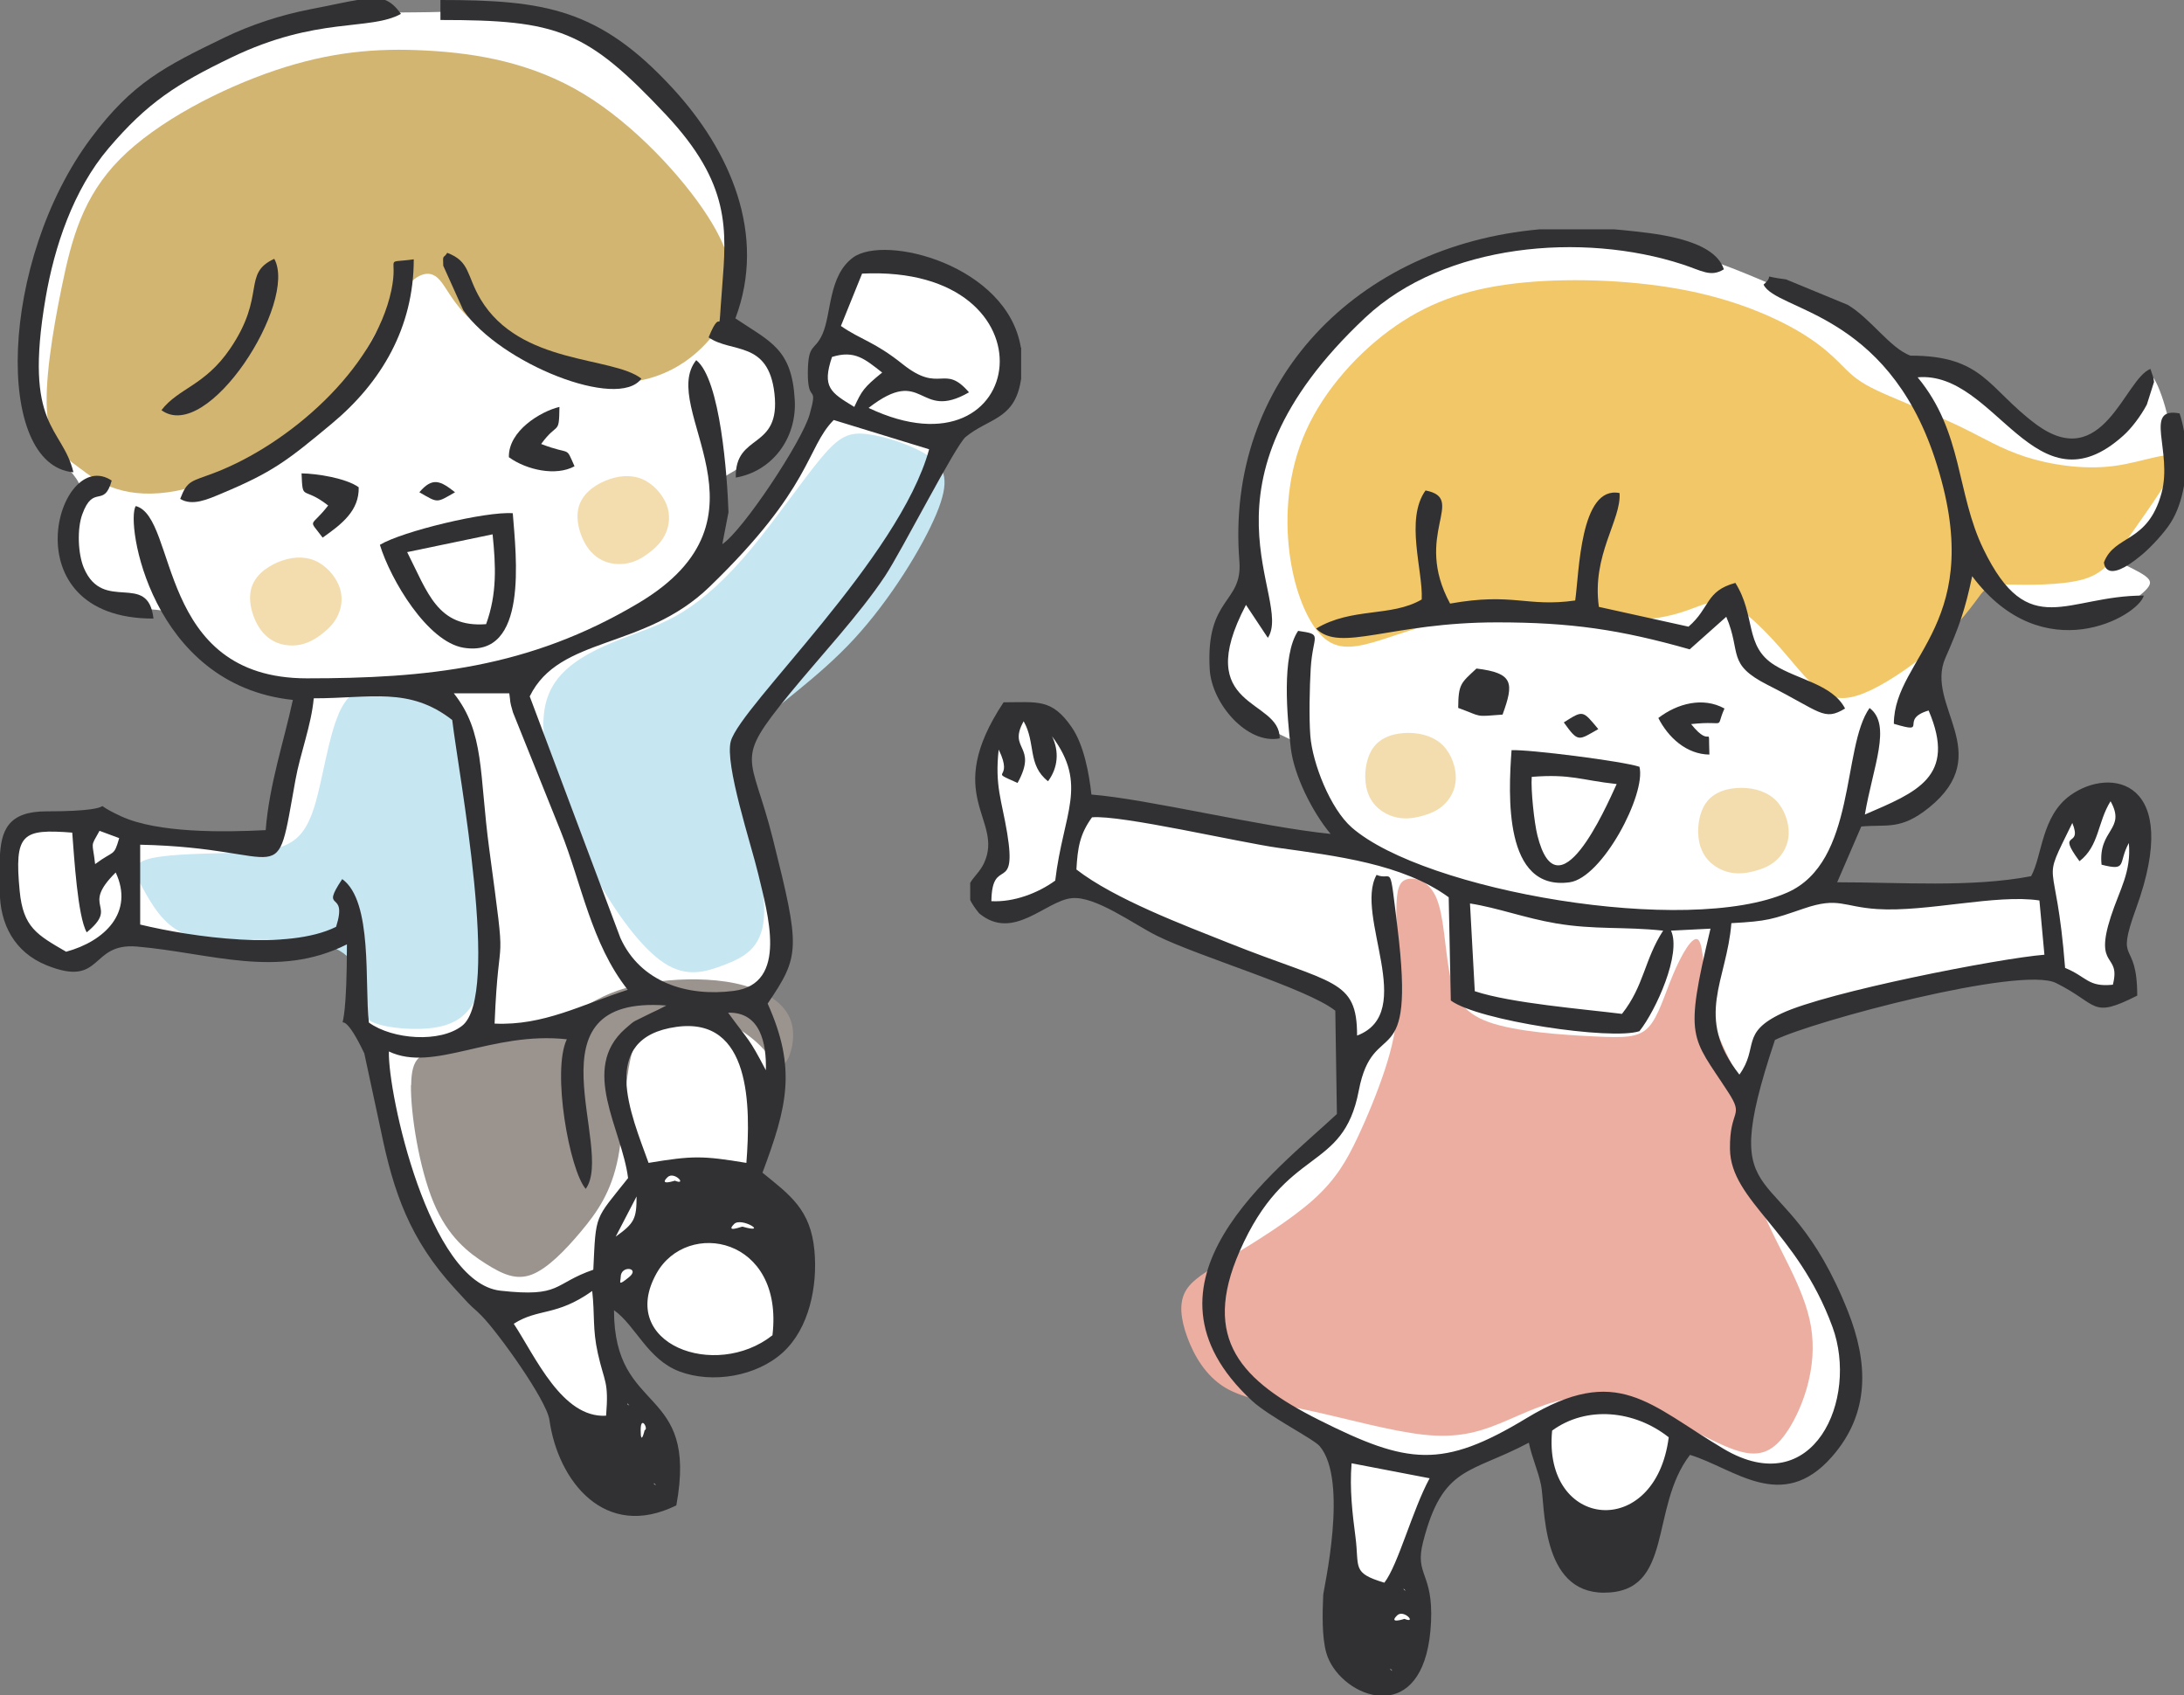
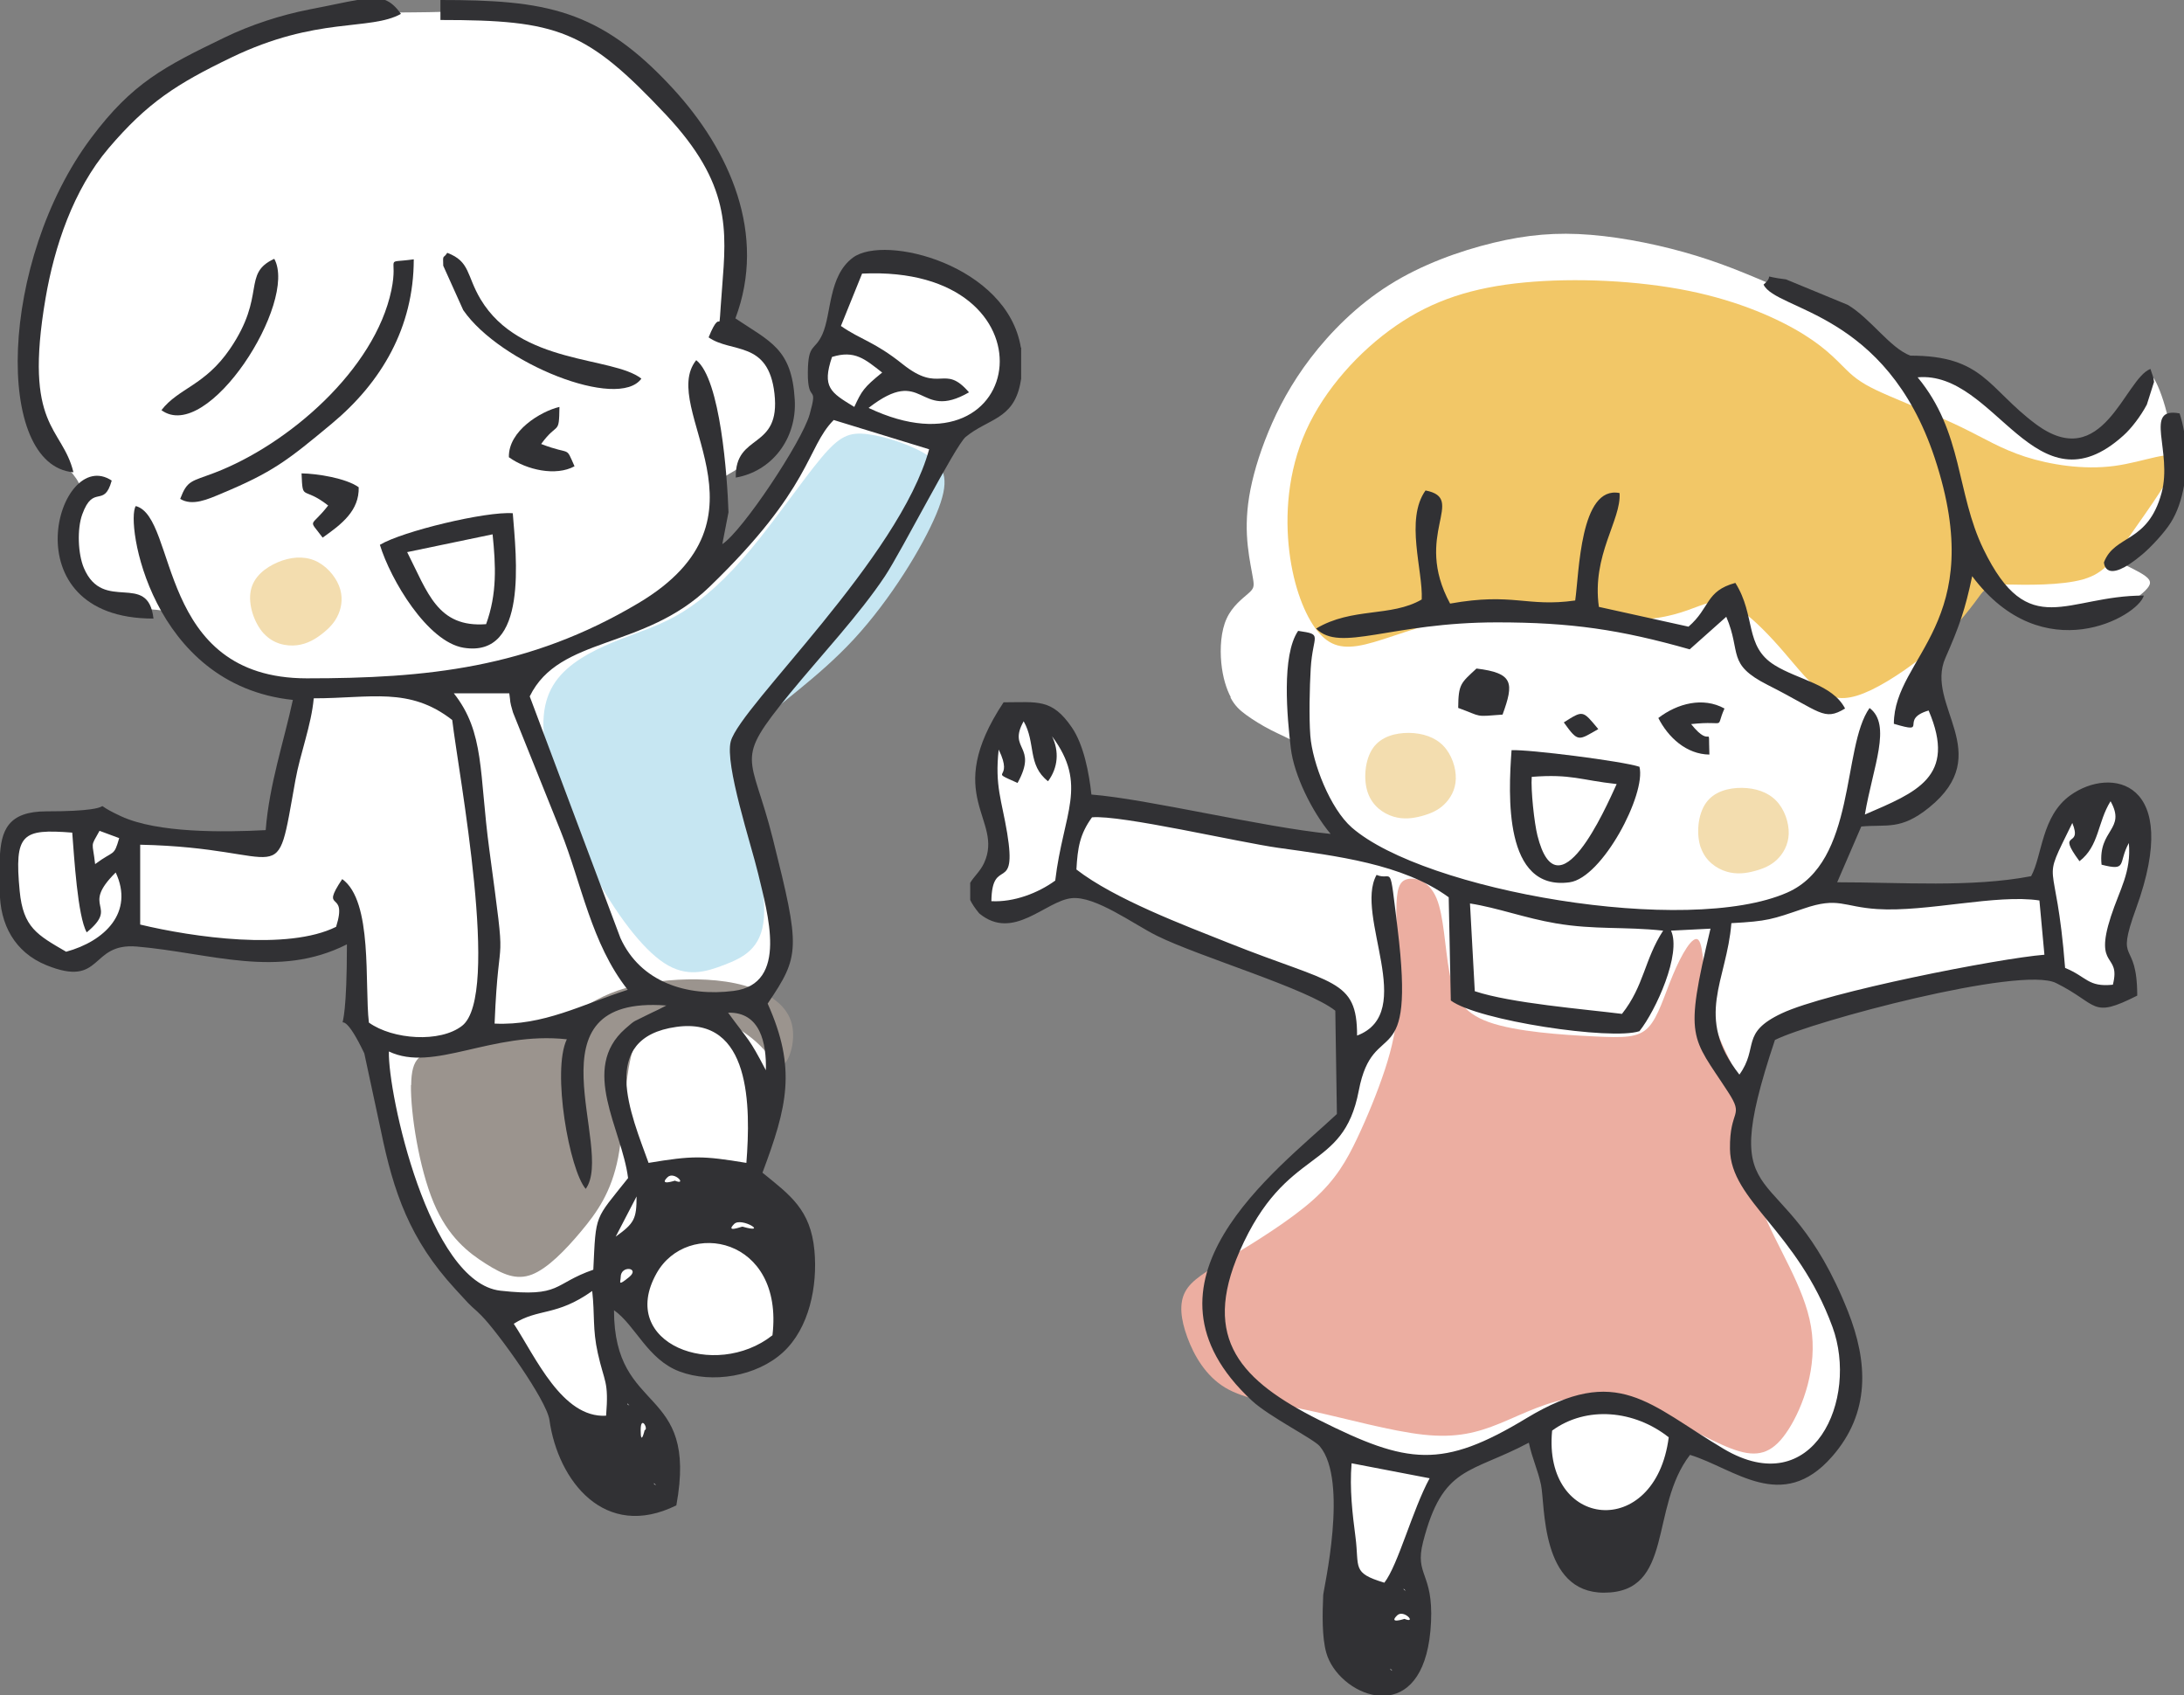
<svg xmlns="http://www.w3.org/2000/svg" id="_レイヤー_2" viewBox="0 0 218.58 169.66">
  <rect x="0" y="0" width="218.58" height="169.66" fill="#808080" stroke="none" />
  <defs>
    <style>.cls-1{fill:#313134;}.cls-1,.cls-2,.cls-3,.cls-4,.cls-5,.cls-6,.cls-7,.cls-8{fill-rule:evenodd;}.cls-2{fill:#fff;}.cls-3{fill:#c6e6f2;}.cls-4{fill:#d3b572;}.cls-5{fill:#f2c767;}.cls-6{fill:#ecaea1;}.cls-7{fill:#9b948e;}.cls-8{fill:#f3ddaf;}</style>
  </defs>
  <g id="object">
    <path class="cls-2" d="M11.03,60.09c-.91-.41-1.82-1.04-2.59-1.86-.77-.82-1.41-1.85-1.56-3.16-.15-1.32.17-2.94.5-3.98.33-1.05.66-1.52.68-2.02.02-.49-.27-1.01-.74-1.6-.47-.59-1.13-1.27-1.9-2.31-.76-1.04-1.63-2.44-2.13-4.58-.5-2.14-.63-5-.42-7.49.21-2.48.77-4.58,1.58-7.3.8-2.72,1.85-6.07,3.88-9.3,2.04-3.23,5.06-6.33,7.84-8.36,2.78-2.02,5.31-2.97,8.35-3.91,3.04-.95,6.57-1.89,8.93-2.39,2.35-.49,3.52-.54,5.21-.57,1.7-.02,3.92-.02,5.47-.07,1.55-.05,2.42-.15,3.99-.1,1.57.05,3.84.25,6.47,1.02,2.62.77,5.59,2.1,8.53,4.38,2.93,2.27,5.83,5.48,7.64,8.4,1.82,2.92,2.55,5.55,2.73,8.15.18,2.6-.2,5.17-.56,6.91-.36,1.74-.7,2.67-.27,3.03.43.36,1.61.16,2.62.59,1,.42,1.82,1.48,2.35,2.77.53,1.29.76,2.82.62,4.2-.14,1.38-.66,2.62-1.39,3.64-.73,1.02-1.68,1.82-2.47,2.37-.8.55-1.44.86-1.84,1.13-.4.27-.57.51-.74,1.62-.17,1.11-.34,3.08-.52,4.59-.18,1.51-.36,2.57-.22,3.01.14.43.61.24,1.67-.93,1.06-1.18,2.71-3.34,4.46-5.84,1.75-2.5,3.6-5.34,4.52-6.97.92-1.63.91-2.07.79-2.67-.13-.6-.38-1.37-.5-2.21-.12-.84-.1-1.75.05-2.35.16-.6.46-.89.72-1.29.25-.4.45-.92.8-2.07.35-1.14.85-2.91,1.52-4.1.67-1.19,1.51-1.81,2.53-2.17,1.03-.37,2.24-.49,4.13.25,1.89.73,4.46,2.32,6.22,3.76,1.76,1.45,2.72,2.76,3.08,4.12.37,1.36.14,2.78-.49,4.11-.63,1.33-1.67,2.57-2.67,3.37-1.01.8-1.98,1.16-2.59,1.67-.61.5-.84,1.15-1.17,1.92-.33.77-.75,1.65-2.39,4.33-1.65,2.67-4.52,7.14-7.44,11.23-2.92,4.08-5.89,7.78-7.64,10-1.75,2.22-2.29,2.96-2.45,3.72-.17.76.03,1.53.81,4.55.78,3.02,2.15,8.29,2.71,11.72.56,3.43.32,5.01-.01,6.07-.33,1.06-.76,1.6-1.18,2.04-.42.44-.84.79-.93,1.16-.09.37.16.78.53,2.01.37,1.24.87,3.3.92,5.02.05,1.72-.34,3.1-.64,4.3-.3,1.2-.5,2.23-.66,3.27-.16,1.04-.29,2.1,0,2.88.28.78.98,1.28,1.73,1.87.75.59,1.57,1.26,2.28,2.59.71,1.32,1.31,3.3,1.25,5.3-.07,2-.8,4.03-1.66,5.5-.85,1.48-1.83,2.39-3.03,2.89-1.2.49-2.63.56-3.96.55-1.33,0-2.57-.07-3.69-.43-1.12-.35-2.11-.99-3.2-2.11-1.09-1.12-2.28-2.73-3.13-4.02-.85-1.3-1.37-2.28-1.72-2.26-.35.02-.54,1.04-.41,2.73.13,1.69.57,4.04.97,5.35.39,1.32.74,1.6,1.05,1.97.31.38.59.85,1.09,1.53.49.68,1.2,1.58,1.97,2.84.77,1.26,1.6,2.89,1.97,4.33.38,1.43.3,2.67-.23,3.49-.53.82-1.5,1.21-2.71,1.28-1.21.07-2.66-.2-4.09-1.22-1.43-1.03-2.86-2.82-3.61-4.17-.75-1.35-.84-2.26-.71-2.86.14-.6.51-.89.45-1.33-.05-.45-.52-1.05-1.83-2.99-1.31-1.94-3.46-5.22-4.74-6.89-1.28-1.68-1.7-1.75-2.25-2.17-.55-.42-1.25-1.18-2.39-2.96-1.15-1.78-2.74-4.59-3.95-7.66-1.21-3.08-2.02-6.43-2.47-8.93-.45-2.5-.53-4.15-.83-5.07-.3-.92-.82-1.1-1.24-1.31-.41-.21-.71-.45-.88-1-.17-.56-.2-1.43-.25-2.93-.05-1.5-.12-3.64-.19-4.89-.06-1.25-.12-1.62-.39-1.66-.27-.04-.76.26-1.88.68-1.13.41-2.9.94-5.58,1.03-2.67.1-6.25-.23-8.86-.58-2.61-.35-4.25-.72-5.22-.89-.98-.17-1.29-.15-1.64.05-.35.19-.74.55-1.54,1.04-.8.49-2,1.1-3.41,1.12-1.41.02-3.02-.55-4.11-1.46-1.09-.9-1.67-2.14-1.87-3.72-.19-1.58,0-3.49.29-4.85.29-1.36.68-2.17,1.25-2.67.56-.5,1.3-.69,2.07-.75.78-.06,1.59,0,2.34.06.75.05,1.43.09,2.07.04.64-.05,1.23-.18,1.84,0,.61.18,1.23.67,1.81.95.58.28,1.12.35,3.26.53,2.14.18,5.88.48,8.11.6,2.23.11,2.96.03,3.35-.12.39-.15.43-.38.49-.86.06-.48.13-1.22.41-2.78.28-1.56.77-3.93,1.21-5.89.44-1.95.85-3.48.86-4.34,0-.86-.38-1.06-1.41-1.34-1.03-.28-2.7-.64-4.19-1.31-1.49-.67-2.8-1.65-3.91-2.72-1.11-1.07-2.02-2.24-2.68-2.91-.67-.68-1.09-.86-1.76-.97-.67-.11-1.58-.13-2.49-.24-.91-.11-1.83-.31-2.74-.72h0Z" />
    <path class="cls-7" d="M41.13,108.59c-.04,2.85.81,8.26,2.26,11.74,1.45,3.48,3.52,5.05,5.23,6.13,1.71,1.08,3.06,1.68,4.62,1.08,1.55-.6,3.31-2.4,4.91-4.31,1.6-1.91,3.04-3.92,3.72-7.42.67-3.5.58-8.47,1.66-11.33,1.08-2.85,3.35-3.58,5.71-3.28,2.37.31,4.84,1.65,6.38,3.01,1.54,1.36,2.14,2.74,2.79,2.32.64-.42,1.33-2.64.75-4.36-.57-1.71-2.4-2.92-4.71-3.56-2.3-.64-5.08-.71-7.54-.5-2.46.21-4.61.7-6.54,1.61-1.93.91-3.66,2.25-5.1,2.95-1.45.7-2.62.77-4.61,1.08-1.99.31-4.81.86-6.68,1.28-1.87.42-2.8.71-2.83,3.56h0Z" />
-     <path class="cls-3" d="M33.87,71.51c-1.02,2.37-1.57,6.41-2.33,8.96-.75,2.55-1.7,3.6-3.13,4.17-1.43.57-3.33.65-6.04.73-2.71.07-6.22.14-7.75.66-1.53.52-1.06,1.51-.29,2.92.77,1.41,1.85,3.26,3.49,4.17,1.64.91,3.83.89,6.84.87,3-.03,6.82-.07,8.97.96,2.15,1.03,2.64,3.11,2.72,4.57.08,1.45-.24,2.27,1.07,2.82,1.31.55,4.25.83,6.33.45,2.08-.38,3.3-1.43,4.16-3.45.86-2.02,1.36-5.02,1.18-9.66s-1.07-10.93-2.07-14.5c-1-3.56-2.13-4.41-3.68-5.2-1.55-.79-3.52-1.52-5.24-1.54-1.73-.02-3.22.69-4.24,3.06h0Z" />
    <path class="cls-3" d="M56.1,67.58c-1.51,1.69-2.1,3.98-1.46,7.45.63,3.47,2.49,8.13,4.72,12.23,2.24,4.1,4.85,7.63,7.11,9.11,2.26,1.48,4.15.9,6.03.18,1.88-.73,3.73-1.61,3.96-4.74.22-3.13-1.18-8.52-1.92-12-.74-3.48-.83-5.05,1.18-7.16,2.01-2.11,6.1-4.75,9.75-8.7,3.65-3.95,6.86-9.22,8.24-12.51,1.38-3.3.93-4.63-.67-5.74-1.6-1.11-4.33-2.01-6.19-2.25-1.85-.24-2.83.18-4.66,2.37-1.84,2.19-4.55,6.15-7.03,9.13-2.48,2.98-4.74,4.99-6.82,6.28-2.08,1.29-3.98,1.86-6.14,2.7-2.16.84-4.58,1.95-6.09,3.64h0Z" />
    <path class="cls-8" d="M26.39,63.39c-.96-1.06-1.58-2.91-1.29-4.3.28-1.39,1.47-2.3,2.71-2.83,1.24-.52,2.54-.64,3.66-.18,1.12.46,2.05,1.51,2.46,2.54.41,1.03.29,2.04-.06,2.84-.34.8-.9,1.39-1.59,1.93-.69.55-1.51,1.05-2.57,1.18-1.06.12-2.36-.13-3.32-1.19h0Z" />
-     <path class="cls-8" d="M59.16,55.23c-.96-1.06-1.58-2.91-1.29-4.3.29-1.39,1.47-2.3,2.71-2.82,1.24-.52,2.54-.64,3.66-.18,1.12.46,2.05,1.51,2.46,2.54.41,1.03.29,2.04-.05,2.84-.34.8-.9,1.39-1.59,1.93-.69.55-1.51,1.05-2.57,1.18-1.06.13-2.36-.13-3.32-1.19h0Z" />
-     <path class="cls-4" d="M40.91,28.43c-1.1,1.12-2.41,3.25-3.8,5.76-1.39,2.51-2.85,5.4-4.96,7.62-2.1,2.22-4.84,3.76-7.59,4.99-2.75,1.23-5.51,2.16-7.81,2.47-2.3.31-4.14.02-5.51-.49-1.38-.5-2.29-1.21-3.49-2.1-1.2-.89-2.68-1.96-3.01-5.08-.33-3.12.49-8.29,1.46-12.99.97-4.7,2.09-8.94,5.82-12.7,3.73-3.76,10.08-7.04,15.55-8.88,5.48-1.84,10.09-2.25,15.14-1.97,5.05.27,10.54,1.22,15.69,4.33,5.14,3.11,9.94,8.38,12.4,12.2,2.47,3.82,2.61,6.19,2.38,7.91-.22,1.72-.8,2.8-1.76,3.99-.96,1.19-2.28,2.51-4.19,3.49-1.91.98-4.4,1.63-7.51,1.14-3.11-.49-6.82-2.12-9.37-3.67-2.54-1.54-3.9-3-4.8-4.21-.9-1.21-1.32-2.19-1.99-2.61-.66-.43-1.56-.31-2.66.81h0Z" />
    <path class="cls-1" d="M65.46,148.43l.2.2s-.27-.13-.2-.2h0ZM102.2,34.8v3.09c-.03.18-.06.37-.1.56-.73,3.55-3.22,3.44-5.45,5.27-1.03.85-6.4,11.4-8.07,13.92-2.56,3.86-6.52,8.08-9.55,11.78-5.67,6.94-3.85,5.86-1.67,14.56,2.75,10.99,2.72,11.64-.53,16.45,2.92,6.52,1.95,10.32-.52,16.92,2.77,2.25,4.82,3.69,5.2,7.79.33,3.55-.52,7.78-3.14,10.18-2.63,2.42-7.09,3.16-10.37,1.92-3.2-1.21-4.39-4.6-6.55-6.13,0,10.65,8.48,7.35,6.24,19.53-7.17,3.55-11.85-2.46-12.7-8.54-.28-1.99-5.15-8.77-6.79-10.43-.75-.76-.65-.57-1.37-1.3-.25-.26-.98-1.07-1.28-1.39-4.54-4.94-6.17-9.67-7.44-15.89l-1.65-7.68c-3.46-7.27-1.74,2.57-1.74-10.91-6.93,3.5-13.66.85-21.03.22-4.76-.4-3.34,4.19-9.06,1.86-3.16-1.29-4.65-4.08-4.65-7.41v-3.29c.11-2.79.82-4.69,4.68-4.69,8.94,0,3.25-1.45,7.45.49,3.65,1.69,10.25,1.61,14.48,1.39.36-4.58,1.81-8.82,2.72-13.03-14.25-1.5-16.77-17.86-15.72-19.4,4.22,1.13,2.03,17.24,17.12,17.24,11.92,0,22.21-.99,33.19-7.53,14.39-8.56,1.89-19.46,5.78-24.31,2.43,1.9,3.11,11.68,3.23,15.22l-.62,3.19c2.03-1.32,7.97-10.26,8.74-12.98.9-3.21-.21-.89-.18-4.23.03-2.95.68-2.06,1.46-3.8.92-2.05.58-5.82,3.05-7.66,3.2-2.38,15.46.76,16.81,9h0ZM64.12,143.11c0-1.58.82-.06.4,0,0,0-.4,1.69-.4,0h0ZM62.79,140.45l.2.2s-.27-.13-.2-.2h0ZM51.43,132.46c2.47-1.57,4.24-.71,7.84-3.27.27,2.41.02,3.8.56,6.22.66,2.98,1.11,2.75.83,6.26-4.4.26-7.07-5.9-9.24-9.2h0ZM77.31,133.62c-5.73,4.52-15.56.86-11.6-6.2,3.06-5.45,12.76-3.65,11.6,6.2h0ZM78.81,126.54l.68,2.51-.68-2.51h0ZM62.12,127.8c0-1.23,1.99-.94.84,0-1.2.98-.84.47-.84,0h0ZM63.71,119.73c0,2.24-.22,2.68-2.09,4.02l2.09-4.02h0ZM73.48,122.48c.73-.72,3.54,1.05.83.27-.08-.02-1.76.66-.83-.27h0ZM66.8,117.81c.67-.67,2.04.87.74.34-.02,0-1.64.55-.74-.34h0ZM74.7,116.37c-4.41-.73-5.38-.73-9.79,0-1.73-4.8-5.12-12.51,2.79-13.61,7.47-1.04,7.44,7.95,7,13.61h0ZM72.87,101.34c3.23-.09,3.85,3.06,3.78,5.76-1.74-3.33-1.62-2.8-3.78-5.76h0ZM62.86,117.89c-3.37,4.25-3.21,3.47-3.48,9.17-4.07,1.41-3.16,2.78-9.29,2.1-7.17-.79-11.28-19.72-11.17-23.94,4.5,2.14,10.26-2.04,17.81-1.22-1.52,3.16.26,13.09,1.89,14.97,2.95-4.04-6.21-19.44,8.07-18.35l-.8.41c-.48.24-.71.32-1.29.62-1.23.65-.91.31-2.03,1.3-4.55,4.02-.33,10.01.29,14.94h0ZM7.23,83.32c.19,2.4.54,8.4,1.45,9.98,3.33-2.75-.73-2.41,2.9-5.99,1.86,3.98-1.08,6.87-4.96,7.93-2.91-1.69-4.3-2.43-4.65-6.07-.55-5.77.24-6.24,5.26-5.85h0ZM33.63,92.75c-4.84,2.4-14.31,1.04-19.6-.23v-7.99c15.09.32,13.45,5.07,15.54-6.48.48-2.67,1.59-5.48,1.83-8.17,5.69,0,9.57-1.18,13.86,2.17.65,5.49,4.86,27.57.99,30.6-2.2,1.72-6.94,1.39-9.33-.32-.45-3.81.42-12.15-2.67-14.36-2.31,3.46.6.93-.61,4.77h0ZM9.52,86.47c-.26-2.36-.52-1.6.44-3.33l1.97.73c-.55,1.91-.48,1.16-2.41,2.6h0ZM62.82,99.05c-4.58,1.47-8.43,3.61-13.32,3.38.43-10.59,1.28-3.93-.53-17.43-1.03-7.65-.44-11.69-3.55-15.62h5.55c.16,1.04-.01.61.37,1.91l4.78,11.9c2.09,5.22,3.05,11.23,6.7,15.85h0ZM53.02,69.68c2.96-6.06,11.41-4.61,17.96-10.93,10.36-10,9.69-13.92,12.46-16.72l9.55,2.93c-2.97,10.87-18.88,25.68-19.85,29.22-.63,2.3,2.05,10.35,2.74,13.26.93,3.94,3.08,11.02-2.45,11.72-4.69.6-9.33-.87-11.34-5.3l-9.08-24.19h0ZM85.5,40.72c-2.39-1.45-3.25-1.97-2.23-5,2.27-.71,3.29.21,5.02,1.56-1.85,1.5-2.05,1.84-2.79,3.44h0ZM84.16,32.62l2.12-5.24c19.79-.94,16.69,21.05.65,13.44,5.63-4.37,4.9,1.41,10.05-1.56-2.52-2.92-2.86.2-6.64-2.82-2.87-2.29-4.13-2.4-6.18-3.82h0Z" />
    <path class="cls-1" d="M44.08,2c11.74,0,14.59.99,22.56,9.47,6.52,6.94,6.08,11.54,5.63,17.32-.48,6.11.14,1.28-1.35,4.97,2.29,1.61,5.98.27,6.59,5.62.65,5.74-3.97,3.87-3.87,8.41,3.54-.6,6.13-3.82,5.9-7.79-.29-5.11-2.44-5.79-5.94-8.14,3.16-8.37-.51-16.78-6.28-23.03C59.99.87,54.51,0,44.08,0v2h0Z" />
    <path class="cls-1" d="M7.35,47.26c-1.12-4.62-5.02-4.39-2.79-17.42.88-5.15,2.77-10.84,6.31-15.01,3.91-4.59,6.84-6.45,12.27-9.07,8.59-4.15,13.85-2.64,16.99-4.37-.53-.73-1.01-1.17-1.6-1.39h-2.78c-1.16.19-2.67.54-4.76.94-2.91.57-5.88,1.54-8.53,2.82-6.06,2.93-9.22,4.55-13.32,10.02C-.11,26.12-.59,46.57,7.35,47.26h0Z" />
    <path class="cls-1" d="M40.75,55.25l8.55-1.78c.32,3.13.46,5.93-.65,8.99-4.87.37-5.85-3.18-7.9-7.21h0ZM38.02,54.52c1.07,3.5,4.76,9.71,8.38,10.3,6.51,1.05,5.25-9.18,4.92-13.46-2.67-.21-11.07,1.81-13.3,3.16h0Z" />
    <path class="cls-1" d="M18.03,49.92c1.22.76,2.8.03,4.11-.52,5.14-2.14,6.63-3.31,11.06-7,4.98-4.14,8.21-9.64,8.21-16.45-3.12.44-1.5-.48-2.24,3.09-1.66,7.95-10.32,15.46-17.72,18.28-2.31.88-2.7.72-3.41,2.59h0Z" />
    <path class="cls-1" d="M64.18,37.88c-2.91-2.25-12.12-1.33-16.08-7.93-1.42-2.38-1.03-3.78-3.34-4.65-.39.64-.45.06-.4,1.29l2,4.44c3.69,5.35,15.53,10.05,17.83,6.86h0Z" />
    <path class="cls-1" d="M15.36,61.9c-.54-4.79-5.02-.5-6.96-5.05-.61-1.44-.69-3.93-.17-5.37,1.12-3.1,2.17-.57,2.95-3.39-5.36-3.56-10.44,13.83,4.18,13.81h0Z" />
    <path class="cls-1" d="M16.15,41.04c4.64,3.42,13.69-10.82,11.3-15.14-3.26,1.5-.76,3.63-4.43,9.01-2.52,3.69-5.14,3.91-6.86,6.13h0Z" />
    <path class="cls-1" d="M50.94,45.76c1.76,1.27,4.7,1.92,6.56.9-.95-2.13-.25-1.03-3.34-2.23,1.68-2.31,1.79-.79,1.83-3.71-1.86.44-5.13,2.39-5.06,5.04h0Z" />
    <path class="cls-1" d="M32.84,50.59c-1.78,2.3-2.03,1.21-.55,3.21,1.92-1.35,3.67-2.7,3.61-5.04-1.26-.91-4.17-1.37-5.72-1.39.12,2.89.08,1.19,2.67,3.22h0Z" />
-     <path class="cls-1" d="M41.97,49.26c1.9,1.09,1.67,1.09,3.57,0-1.46-1.15-2.25-1.55-3.57,0h0Z" />
    <path class="cls-2" d="M123.18,69.77c-.43-.81-.81-1.98-.95-3.44-.14-1.46-.04-3.19.54-4.44.57-1.25,1.61-2.01,2.16-2.5.55-.48.6-.68.49-1.4-.11-.72-.39-1.95-.54-3.37-.15-1.41-.17-3.01.14-4.92.31-1.91.95-4.13,1.92-6.48.97-2.35,2.27-4.83,4.25-7.42,1.98-2.58,4.64-5.27,7.86-7.29,3.22-2.03,7.01-3.39,10.39-4.21,3.38-.82,6.36-1.08,9.78-.8,3.42.28,7.29,1.09,10.57,2.1,3.29,1.01,5.99,2.22,8.64,3.35,2.66,1.13,5.27,2.19,7.22,3.51,1.94,1.32,3.21,2.9,4.08,3.65.87.75,1.35.67,2.24.69.89.02,2.21.14,3.75.89,1.54.75,3.31,2.13,4.55,3.13,1.23,1,1.93,1.62,2.82,2.22.89.6,1.96,1.2,3.23,1.48,1.27.28,2.72.25,4.17-.94,1.45-1.2,2.9-3.56,3.73-4.82.83-1.26,1.04-1.43,1.43-.75.4.68.98,2.21,1.35,3.92.38,1.71.55,3.6.5,5.43-.05,1.83-.33,3.59-1.24,5.03-.9,1.44-2.43,2.54-3.36,3.08-.93.54-1.25.52-.73.8.53.29,1.9.89,2.55,1.38.65.49.57.86-.02,1.45-.59.59-1.7,1.41-3.3,1.89-1.6.48-3.71.63-5.4.54-1.7-.09-2.99-.41-4.25-1.33-1.26-.91-2.49-2.42-3.31-3.63-.82-1.21-1.24-2.14-1.51-1.93-.27.21-.38,1.56-.86,3.54-.48,1.99-1.32,4.61-2.02,6.49-.69,1.88-1.24,3.01-1.27,3.82-.03.81.47,1.28.95,2.12.48.83.96,2.02,1.07,3.53.11,1.52-.16,3.36-1.09,4.63-.93,1.27-2.53,1.97-3.96,2.51-1.43.54-2.71.92-3.53,1.33-.82.41-1.19.84-1.64,1.56-.45.72-.97,1.72-1.59,2.64-.62.93-1.35,1.78-1.39,2.22-.04.44.61.46,2.89.48,2.28.02,6.2.04,9.67-.06,3.47-.11,6.5-.35,8.21-.48,1.71-.13,2.09-.15,2.19-.63.1-.48-.07-1.42.44-2.92.51-1.5,1.69-3.55,2.81-4.76,1.12-1.21,2.17-1.58,3.22-1.43,1.05.14,2.11.8,2.66,1.67.56.87.62,1.95.55,3.12-.07,1.17-.27,2.43-.69,3.99-.42,1.57-1.04,3.45-1.43,4.58-.38,1.13-.52,1.51-.39,2.07.13.56.54,1.28.9,2.09.36.81.68,1.69.46,2.2-.22.51-.97.64-1.95.51-.98-.13-2.2-.53-3.24-1.07-1.05-.55-1.92-1.24-2.51-1.57-.59-.32-.88-.27-3.68.26-2.8.53-8.11,1.54-12.41,2.54-4.29,1-7.58,1.98-9.54,2.74-1.97.76-2.62,1.3-3.05,1.97-.44.68-.66,1.5-1.07,3.26-.41,1.76-1,4.46-1.23,6.18-.24,1.72-.12,2.47.41,3.57.53,1.1,1.47,2.55,2.76,4.14,1.29,1.58,2.92,3.29,4.15,5.27,1.23,1.98,2.05,4.23,2.72,6.15.67,1.92,1.19,3.51,1.05,5.32-.14,1.81-.93,3.84-1.83,5.27-.91,1.43-1.93,2.27-2.91,2.85-.99.58-1.94.9-3.01.97-1.06.06-2.23-.15-3.6-.69-1.37-.54-2.93-1.42-3.88-1.98-.95-.56-1.3-.79-1.56-.7-.26.09-.43.51-.93,1.52-.5,1.01-1.31,2.61-1.77,3.47-.46.87-.56,1.01-.51,1.75.05.74.24,2.09.05,3.35-.19,1.26-.77,2.45-1.51,3.14-.74.69-1.65.87-2.35.98-.71.11-1.22.13-2.04-.03-.82-.16-1.96-.51-2.6-1.11-.65-.6-.8-1.45-1-2.54-.2-1.09-.44-2.41-.5-3.28-.06-.88.05-1.31,0-1.75-.05-.45-.26-.91-.56-2.06-.3-1.15-.69-3-1.08-3.81-.4-.82-.8-.6-1.94-.02-1.14.58-3,1.52-4.31,2.09-1.31.57-2.05.76-2.56,1.11-.51.35-.78.85-1.3,1.93-.52,1.08-1.29,2.75-1.87,4.23-.58,1.48-.96,2.78-.96,3.53,0,.75.36.97.61,1.48.25.51.38,1.34.52,2.42.14,1.09.3,2.44.04,3.88-.26,1.44-.95,2.97-1.64,3.82-.7.86-1.41,1.04-2.43.91-1.03-.13-2.37-.58-3.18-1.34-.81-.76-1.09-1.84-1.38-3.15-.29-1.32-.59-2.87-.59-4.17,0-1.3.29-2.34.64-2.99.36-.66.77-.93.96-1.25.19-.33.14-.71-.02-2.48-.16-1.77-.43-4.94-.57-6.73-.14-1.79-.16-2.22-.55-2.61-.39-.39-1.14-.75-2.68-1.74-1.54-.99-3.86-2.6-5.67-4.36-1.81-1.76-3.11-3.66-3.63-5.56-.52-1.9-.26-3.79.62-6.1.88-2.3,2.38-5.01,4.01-7.03,1.63-2.02,3.39-3.35,4.69-4.31,1.3-.96,2.14-1.56,2.74-2.2.6-.64.95-1.31,1.18-2.22.23-.91.35-2.04.39-3.36.04-1.33,0-2.84-.11-3.98-.12-1.14-.34-1.91-.7-2.64-.36-.73-.87-1.42-3.01-2.24-2.15-.82-5.94-1.77-9.56-3.16-3.62-1.39-7.07-3.23-9.29-4.4-2.22-1.17-3.2-1.68-3.94-1.93-.74-.26-1.24-.26-1.97,0-.73.26-1.69.78-2.9,1.18-1.21.4-2.67.69-3.59.73-.91.04-1.28-.17-1.52-.48-.24-.3-.36-.7-.18-1.32.19-.62.67-1.45,1.02-2.08.35-.63.56-1.06.52-2.03-.04-.97-.32-2.5-.6-4.08-.28-1.58-.57-3.23-.5-4.84.07-1.6.49-3.15,1.24-4.07.75-.92,1.83-1.21,2.89-1.11,1.07.11,2.12.61,2.87,1.46.76.86,1.21,2.07,1.57,3.31.35,1.24.59,2.5.85,3.28.26.78.53,1.08,2.17,1.53,1.63.44,4.63,1.02,8.35,1.75,3.72.73,8.18,1.61,11.12,1.99,2.94.39,4.38.29,4.94.12.56-.18.24-.43-.37-1.2-.62-.76-1.53-2.04-2.26-3.46-.73-1.42-1.28-2.98-1.58-3.89-.29-.91-.33-1.17-.84-1.5-.51-.34-1.5-.75-2.44-1.23-.94-.48-1.81-1.03-2.49-1.52-.67-.49-1.14-.93-1.57-1.74h0Z" />
    <path class="cls-6" d="M139.89,99.88c.11-2.85-.15-6.53-.14-8.75.01-2.22.3-2.97,1.12-3.16.82-.19,2.18.17,2.91,1.94.73,1.76.83,4.92,1.27,7.33.44,2.41,1.22,4.06,3.95,5.04,2.73.98,7.42,1.28,10.48,1.43,3.06.15,4.49.15,5.49-.9,1-1.05,1.58-3.16,2.45-5.23.86-2.07,2.02-4.1,2.57-3.51.55.59.5,3.8,1.04,6.42.53,2.62,1.65,4.66,2.41,6.26.75,1.6,1.15,2.75,1.33,4.98.18,2.23.15,5.53,1.56,9.22,1.41,3.69,4.25,7.77,4.92,11.81.68,4.04-.81,8.03-2.25,10.28-1.45,2.26-2.85,2.79-4.95,2.18-2.1-.6-4.89-2.34-7.77-3.59-2.88-1.25-5.86-2.03-8.6-1.75-2.74.28-5.25,1.61-7.54,2.55-2.3.94-4.38,1.49-7.65,1.14-3.27-.35-7.73-1.61-11.38-2.4-3.65-.79-6.48-1.11-8.47-2.3-1.99-1.19-3.15-3.25-3.81-5.05-.66-1.81-.84-3.36-.22-4.54.62-1.18,2.04-2,4.51-3.49,2.47-1.49,5.99-3.66,8.29-5.71,2.3-2.05,3.38-3.98,4.42-6.17,1.04-2.2,2.04-4.65,2.78-6.89.73-2.24,1.2-4.27,1.31-7.12h0Z" />
    <path class="cls-8" d="M136.89,79.32c-.46-1.35-.29-3.3.52-4.46.81-1.16,2.26-1.53,3.61-1.52,1.35.02,2.59.42,3.43,1.29.84.87,1.28,2.2,1.25,3.31-.03,1.11-.55,1.98-1.18,2.58-.63.6-1.38.91-2.23,1.14-.85.23-1.81.37-2.83.06-1.02-.31-2.11-1.06-2.57-2.41h0Z" />
    <path class="cls-8" d="M170.21,84.81c-.46-1.35-.29-3.3.52-4.45.81-1.16,2.26-1.53,3.61-1.52,1.35.02,2.59.42,3.43,1.29.84.87,1.28,2.2,1.25,3.31-.04,1.11-.55,1.98-1.17,2.58-.63.6-1.38.91-2.23,1.14-.85.23-1.81.37-2.83.06-1.02-.31-2.11-1.06-2.57-2.41h0Z" />
    <path class="cls-5" d="M131.84,63.14c-1.23-1.56-2.36-4.35-2.8-7.94-.44-3.59-.18-7.98,1.67-12.1,1.85-4.12,5.3-7.95,9.01-10.51,3.71-2.56,7.69-3.83,12.82-4.32,5.13-.49,11.39-.2,16.5.84,5.1,1.04,9.04,2.83,11.52,4.38,2.48,1.55,3.52,2.87,4.53,3.8,1.01.93,1.99,1.47,3.98,2.33,1.98.86,4.96,2.03,7.25,3.14,2.29,1.11,3.9,2.14,6.36,2.94,2.46.79,5.78,1.34,8.9.93,3.11-.41,6.02-1.77,6.11-.6.09,1.17-2.64,4.87-4.4,7.4-1.76,2.53-2.57,3.9-4.79,4.54-2.22.64-5.86.56-7.69.52q-1.82-.04-2.54.94c-.72.99-2.15,2.96-4.21,4.87-2.06,1.91-4.75,3.77-6.79,4.75-2.04.97-3.42,1.07-4.75.28-1.32-.79-2.58-2.46-3.98-4.07-1.39-1.62-2.91-3.18-4.16-4.08-1.24-.9-2.21-1.14-3.4-.84-1.19.3-2.61,1.13-5.22,1.51-2.61.37-6.4.28-10.02.09-3.61-.19-7.05-.49-10.35.06-3.31.55-6.48,1.95-8.73,2.48-2.25.53-3.59.2-4.82-1.36h0Z" />
    <path class="cls-1" d="M139.16,167l.2.2s-.27-.13-.2-.2h0ZM138.97,169.66h-1.22c-2.23-.3-4.42-2.18-5.01-4.26-.45-1.58-.39-3.97-.31-5.78.02-.55,2.57-11.44-.35-14.9-.61-.73-5.06-2.95-6.79-4.56-12.76-11.84,2.43-22.99,8.51-28.68l-.16-10.34c-2.82-2.23-13.53-5.36-17.86-7.5-2.32-1.15-6.16-4.01-8.53-3.76-2.62.27-5.84,4.35-9.25,1.52-.43-.52-.72-.96-.9-1.34v-1.71c.34-.61,1-1.14,1.39-1.99,2.02-4.39-4.3-6.65,1.95-16.08,3.41,0,4.83-.41,6.83,2.51,1.2,1.74,1.74,4.64,1.96,6.72,5.59.44,17.05,3.25,23.94,3.94-1.87-2.24-3.66-5.89-3.98-8.55-.37-3.12-.95-9.31.73-11.77,2.55.38,1.47.31,1.26,3.76-.11,1.84-.18,4.91-.04,6.73.21,2.74,1.99,7.3,4.15,9.19,7.29,6.35,33.58,10.91,43.58,6.51,6.96-3.06,5.45-14.55,8.24-18.47,2.25,1.69.34,5.87-.47,10.66,5.13-2.22,9.24-3.74,6.38-10.41-3.05.9.16,2.42-3.48,1.33.02-6.8,9.57-10.05,4.09-26.6-4.87-14.69-15.86-14.72-17.13-17.35,1.31-1.09-.57-.86,2.25-.52l6.18,2.55c2.31,1.38,4.21,4.3,6.26,5.08,7.31-.01,7.78,3.28,12.53,6.83,6.76,5.05,8.92-4.52,11.5-5.5l.29.86c.01.1.06.32.07.44l-.72,2.27c-.62,1.17-1.56,2.39-2.33,3.08-8.85,8-12.78-6.51-20.61-5.81,4.56,5.5,3.85,11.57,6.59,17.2,4.53,9.33,8.33,4.62,16.05,4.64-.57,2.09-10.09,7.53-17.18-1.94-.71,3.37-1.29,5.02-2.68,8.18-2.09,4.74,5.1,9.53-1.63,14.97-2.85,2.3-4.19,1.66-6.79,1.9l-2.41,5.58c6.39,0,13.43.54,19.41-.61,1.13-2.07,1.02-6,3.92-8.09,4.05-2.92,11.25-1.52,6.59,11.3-2.15,5.92.1,2.87.11,8.74-4.68,2.37-3.82.88-8.13-1.26-3.54-1.75-24.42,3.85-28.13,5.7-6.16,18.43.82,10.81,7.31,27.17,2,5.05,2.27,10.13-1.61,14.54-5,5.69-9.77,1.16-14.2-.19-4.09,5.29-1.55,13.79-8.62,13.79-6.35,0-5.87-8.76-6.29-10.78-.32-1.53-.87-2.58-1.22-4.23-5.91,3.14-8.62,2.25-10.59,9.95-.86,3.35,1.03,3.03.8,7.99-.23,5.01-2.12,7.04-4.24,7.35h0ZM139.82,161.66c.67-.67,2.04.87.74.34-.01,0-1.64.55-.74-.34h0ZM140.49,158.99l.2.2s-.27-.13-.2-.2h0ZM138.55,158.38c-3.29-.99-2.49-1.5-2.89-4.57-.3-2.31-.6-4.78-.39-7.38l7.81,1.5c-1.72,3.16-3.15,8.67-4.53,10.45h0ZM155.34,143.16c3.45-2.52,8.25-2.04,11.67.67-1.33,10.37-12.63,9.25-11.67-.67h0ZM174.08,107.53c-4.54-5.79-1.25-9.36-.8-15.15,3.65-.2,4.04-.37,7.24-1.46,3.5-1.2,3.92-.17,7.36.05,4.95.32,11.93-1.52,16.23-.86l.5,5.43c-4.47.35-21.77,3.73-26.3,5.87-4.17,1.97-2.25,3.38-4.23,6.13h0ZM162.34,101.46c-3.81-.48-11.1-1.06-14.74-2.27l-.48-8.78c2.73.42,5.48,1.46,8.6,1.99,3.88.66,6.87.31,10.73.73-1.89,2.91-1.89,5.51-4.12,8.33h0ZM137.76,87.57c-2.23,4.04,4.13,13.76-1.94,16.06,0-5.71-2.38-5.09-12.78-9.24-4.57-1.82-11.47-4.41-15.31-7.38.12-2.17.34-3.54,1.56-5.22,2.84-.27,14.76,2.51,18.63,3.05,5.75.81,12.46,1.59,17.07,4.95l.21,10.33c2.69,2.01,16.06,4.01,18.88,3.07,1.66-2.09,4.22-7.76,3.16-10.06l3.95-.2c-2.68,11.2-1.9,10.7,1.75,16.33,1.69,2.59.15,1.65.2,5.72.06,5.22,6.72,8.14,10.26,17.81,2.64,7.21-1.89,17.53-10.89,12.2-7.49-4.44-10.59-8.6-19.74-3.07-8.44,5.11-11.88,4.63-20.75.18-7.77-3.9-11.81-8.07-7.96-16.87,4.69-10.71,10.35-7.79,11.93-16.09,1.46-7.64,5.72-1.2,3.88-16.25-.85-6.96-.44-4.65-2.11-5.34h0ZM207.4,82.35c1.08,2.64-1.69.57.72,3.83,1.99-1.54,1.79-3.89,3.11-6,1.6,2.86-1.27,2.8-.9,6.35,2.64.67,1.62-.15,2.73-2.17.26,2.93-.92,4.64-1.8,7.36-1.73,5.32,1.03,3.58.2,6.82-2.51.26-2.59-.79-4.78-1.68-.93-11.93-2.55-7.79.72-14.5h0ZM105.29,73.68c3.64,4.88,1.12,7.67.32,14.44-1.73,1.26-4.15,2.18-6.39,2.06.06-4.59,2.6-.61,1.58-6.82-.54-3.28-1.25-4.7-.85-8.35,1.62,3.29-1.26,1.93,1.89,3.34,2.09-3.79-1.02-3.27.61-6.17,1.24,2.17.35,4.36,2.44,6,1.01-1.36,1.13-3,.4-4.5h0ZM169.11,64.98l3.66-3.26c1.55,3.63-.01,4.72,4.16,6.83,5.3,2.67,5.59,3.65,7.73,2.35-1.27-2.43-4.67-2.85-7.07-4.35-3.03-1.89-1.84-4.93-3.91-8.22-3,.81-2.5,2.49-4.69,4.38l-8.97-1.98c-.73-5.2,2.26-8.69,2.07-11.39-3.96-.79-4.04,8.02-4.44,10.75-4.86.69-6.2-.82-12.52.31-3.76-6.93,1.73-10.51-2.46-11.32-2.07,2.9-.24,8.03-.38,10.91-3.08,1.79-6.96.75-10.57,2.91,2.42,2.44,7.41-.62,18.11-.62,7.39,0,12.31.72,19.28,2.7h0Z" />
-     <path class="cls-1" d="M128.07,73.88c.06-4.04-8.89-2.85-3.37-13.35l2.19,3.3c2.58-3.94-8.25-15.17,9.76-32.06,7.91-7.42,21.73-8.58,31.75-5.31,1.91.62,2.8,1.31,4.13.49-1.03-3.16-7.28-3.62-10.09-3.92-.29-.03-.59-.06-.88-.08h-7.48c-18.27,1.63-31.48,15.22-30.04,33.21.34,4.28-3.39,3.53-2.97,10.82.2,3.44,3.75,7.54,7,6.91h0Z" />
    <path class="cls-1" d="M153.29,77.74c3.98-.31,4.9.33,8.51.72-1.14,2.5-5.89,13.28-7.93,5.15-.32-1.28-.67-4.54-.57-5.88h0ZM164.08,76.73c-1.67-.56-11.08-1.75-12.8-1.66-.32,4.44-.82,14.13,5.81,13.22,3.28-.45,7.68-8.84,6.99-11.56h0Z" />
    <path class="cls-1" d="M210.57,56.28s.05,2.4,3.85-.81c.88-.74,2.23-2.2,2.84-3.18.65-1.03,1.08-2.31,1.32-3.68v-5.47c-.11-.62-.26-1.22-.44-1.77-3.67-.69-.67,3.76-1.81,7.98-1.38,5.05-4.69,4.12-5.76,6.92h0Z" />
    <path class="cls-1" d="M165.97,71.85c.98,1.93,2.8,3.63,5.11,3.66-.12-3.45.33-.34-1.83-3.05,3.73-.4,2.36.64,3.34-1.56-2.14-1.18-4.7-.52-6.62.95h0Z" />
-     <path class="cls-1" d="M145.94,70.84c2.47.9,1.56.89,4.44.67,1.15-3.16,1.11-4.16-2.61-4.61-1.57,1.46-1.81,1.54-1.83,3.94h0Z" />
+     <path class="cls-1" d="M145.94,70.84c2.47.9,1.56.89,4.44.67,1.15-3.16,1.11-4.16-2.61-4.61-1.57,1.46-1.81,1.54-1.83,3.94h0" />
    <path class="cls-1" d="M156.51,72.29c1.45,2.03,1.45,1.81,3.45.67-1.58-1.9-1.5-1.9-3.45-.67h0Z" />
  </g>
</svg>